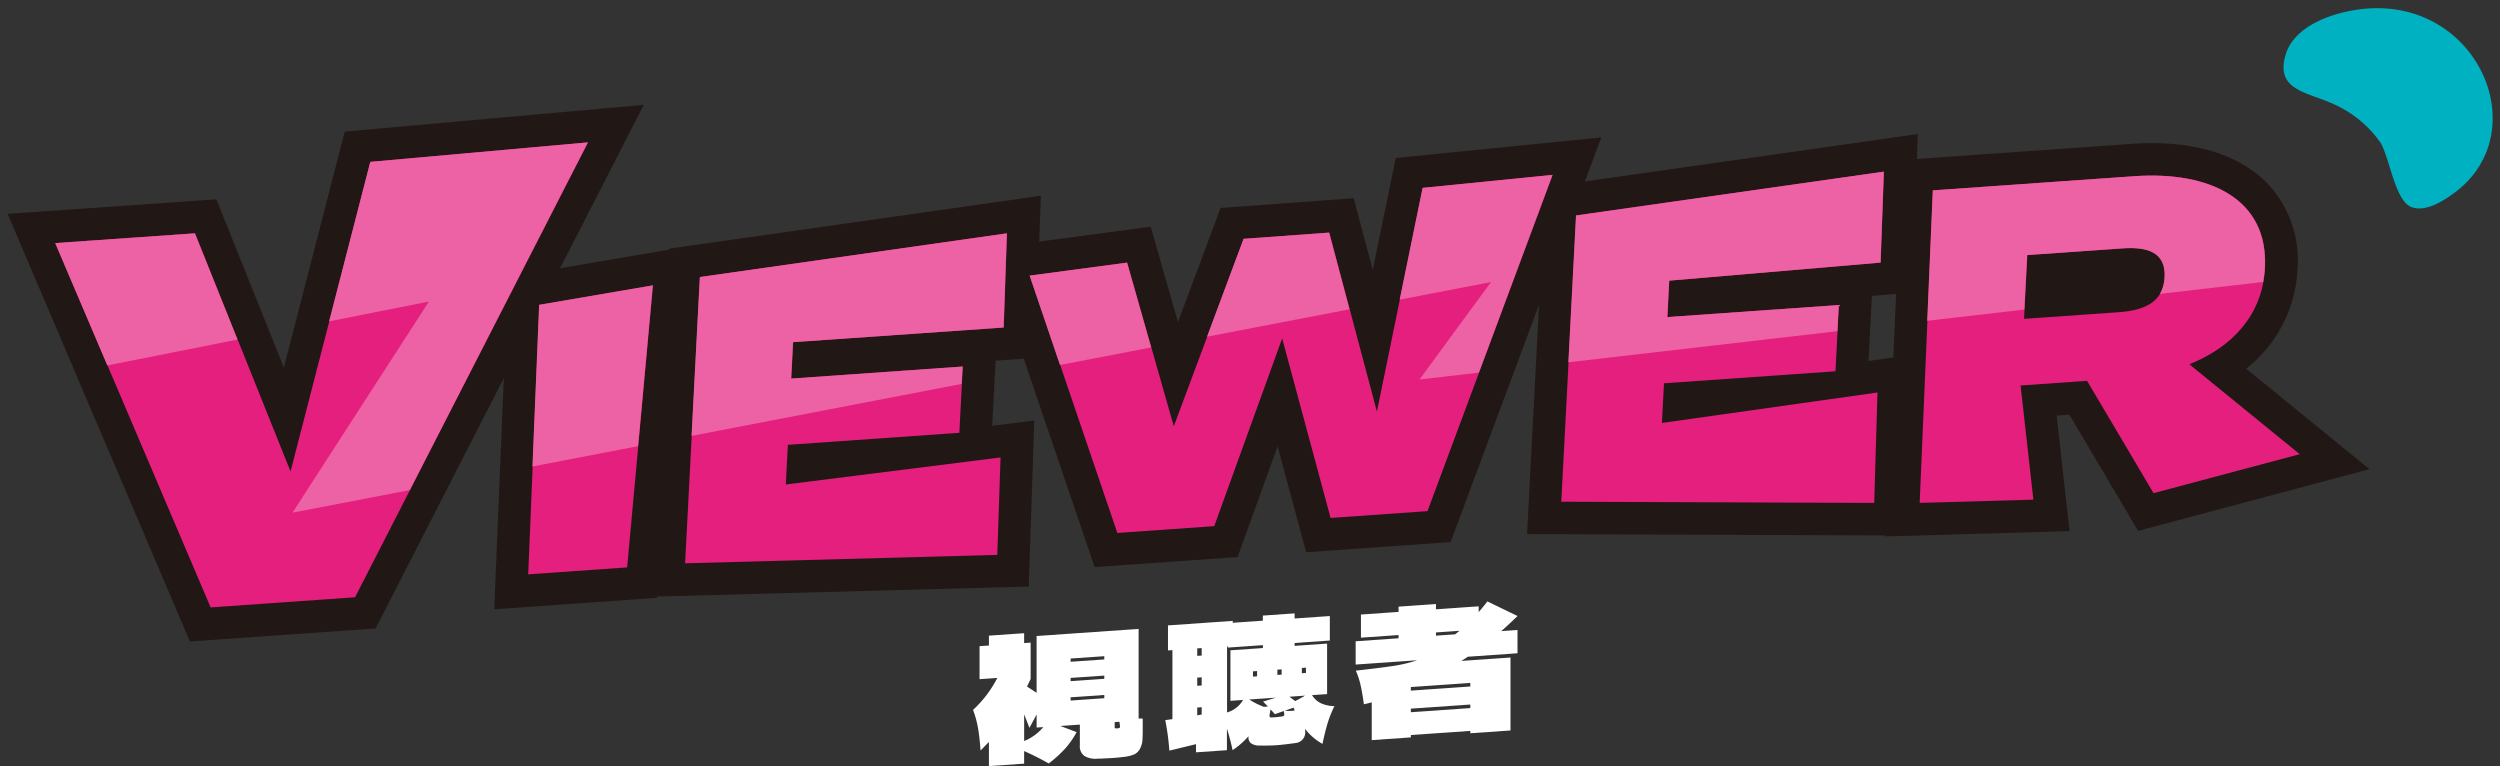
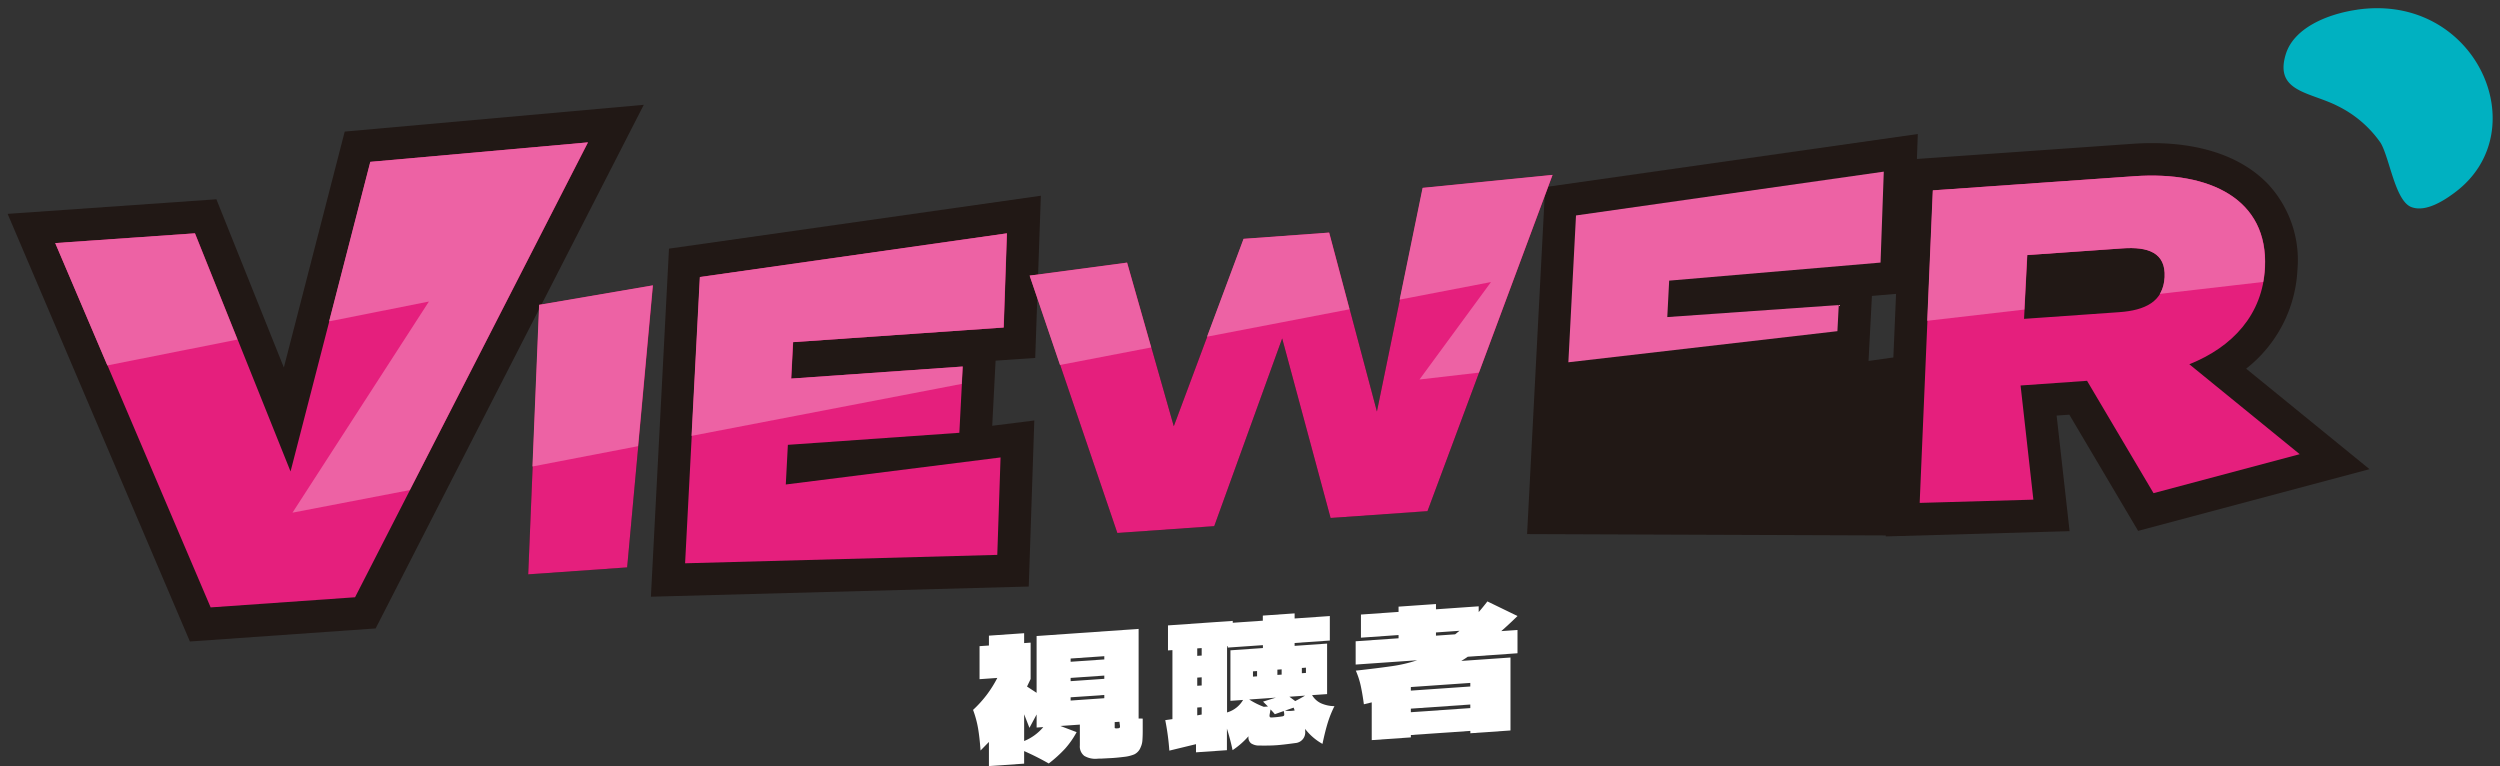
<svg xmlns="http://www.w3.org/2000/svg" width="398" height="122" viewBox="0 0 398 122">
  <rect x="0" y="0" width="398" height="122" fill="#333333" stroke="none" />
  <defs>
    <clipPath id="a">
      <rect width="398" height="122" transform="translate(16 -1.304)" fill="#fff" />
    </clipPath>
    <clipPath id="b">
      <path d="M8.79,70.051,84.282,55.056,62.565,88.665l190.8-36.712L241.987,67.465,407.448,48.334,405.9,17.31,0,28.168Z" transform="translate(0 -17.31)" fill="none" />
    </clipPath>
  </defs>
  <g transform="translate(-16 1.304)">
    <g clip-path="url(#a)">
      <path d="M745.683.238c-4.912.724-10.041,3-11.293,7.058-1.872,6.065,3.883,6.013,8.3,8.289a17.914,17.914,0,0,1,6.8,5.858c1.448,2.466,2.311,9.266,4.907,10.217,2.342.864,5.321-1.143,6.965-2.379C774.412,19.457,764.6-2.565,745.683.233Z" transform="translate(-354.487 0.011)" fill="#00b1c1" />
      <g transform="translate(17.213 15.383)" style="isolation:isolate">
        <g transform="translate(7.601 5.982)">
          <path d="M70.229,55.788,85.431,93.7l12.72-49.292,34.643-3.1L95.7,113.725l-22.989,1.613-24.726-58,22.234-1.551Z" transform="translate(-47.99 -41.31)" fill="#211815" />
          <path d="M193.575,131.329l1.768-42.906,18.1-3.1-4.121,44.9-15.75,1.107Z" transform="translate(-118.296 -62.564)" fill="#211815" />
          <path d="M292.1,104.988,291.58,120.5l-49.7,1.339,2.373-45.574,48.878-6.955L292.615,84.3l-33.527,2.332-.3,5.8,27.3-1.918-.548,10.548-27.3,1.918-.331,6.313,34.194-4.307Z" transform="translate(-141.626 -54.832)" fill="#211815" />
          <path d="M431.248,51.31l-19.933,53.532-15.424,1.086-7.709-28.583-10.817,29.886-15.424,1.086L348,67.344l15.512-2.068,7.415,26.06,11.138-29.845,13.62-.993,7.58,28.49,7.306-35.61,20.683-2.068Z" transform="translate(-192.875 -46.139)" fill="#211815" />
          <path d="M561.986,85.471l-.517,17.58-49.819-.191,2.373-45.574,49-6.975L562.5,64.788l-33.651,2.875-.3,5.8,27.3-1.918-.548,10.548L528,84.007l-.331,6.313Z" transform="translate(-271.907 -45.656)" fill="#211815" />
          <path d="M659.229,102.087,648.644,84.2l-10.584.745,2.037,18.175-18.1.517,2.115-49.757,32.079-2.254c12.068-.848,21.35,3.687,20.786,14.561-.388,7.487-5.16,12.622-12.053,15.378L682.5,95.883l-23.268,6.2Zm-5.45-28.816c4.064-.284,7.032-1.66,7.234-5.569s-2.642-4.876-6.706-4.586l-15.166,1.065-.527,10.155,15.166-1.065Z" transform="translate(-325.199 -46.244)" fill="#211815" />
        </g>
        <path d="M33.29,47.1l33.237-2.322L77.266,71.56,86.956,34l47.611-4.261L91.879,113.1l-29.571,2.079Z" transform="translate(-33.29 -29.74)" fill="#211815" />
-         <path d="M185.3,78.2l28.857-4.943-5.14,55.988-25.9,1.82Z" transform="translate(-105.648 -50.757)" fill="#211815" />
        <path d="M234.225,66.153l59.2-8.423-.895,25.822-6.308.434-.538,10.367,6.7-.843-.884,26.438-60.155,1.618Z" transform="translate(-128.935 -43.257)" fill="#211815" />
-         <path d="M334.61,57.474l26.184-3.49,4.328,15.207L371.911,51l21.195-1.546,3.035,11.406L399.8,43.043l32.725-3.273L408.53,104.2l-22.994,1.613-4.545-16.856-6.375,17.622-22.756,1.6Z" transform="translate(-178.808 -34.584)" fill="#211815" />
        <path d="M501.12,102.422l2.875-55.243,59.328-8.449-.9,25.228-6.406.548-.538,10.352,6.768-.957L561.4,102.65Z" transform="translate(-259.221 -34.082)" fill="#211815" />
        <path d="M614.1,44.224l36.686-2.58c1.06-.072,2.12-.114,3.139-.114,8.04,0,14.447,2.275,18.537,6.582a17.755,17.755,0,0,1,4.633,13.516,21.329,21.329,0,0,1-8.17,15.812l19.643,16-36.841,9.824L640.775,84.762l-2.022.145,2.063,18.4-29.266.838,2.544-59.918Z" transform="translate(-312.551 -35.434)" fill="#211815" />
        <g transform="translate(7.601 5.982)">
          <path d="M70.229,55.788,85.431,93.7l12.72-49.292,34.643-3.1L95.7,113.725l-22.989,1.613-24.726-58,22.234-1.551Z" transform="translate(-47.99 -41.31)" fill="#e51f7d" />
          <path d="M193.575,131.329l1.768-42.906,18.1-3.1-4.121,44.9-15.75,1.107Z" transform="translate(-118.296 -62.564)" fill="#e51f7d" />
          <path d="M292.1,104.988,291.58,120.5l-49.7,1.339,2.373-45.574,48.878-6.955L292.615,84.3l-33.527,2.332-.3,5.8,27.3-1.918-.548,10.548-27.3,1.918-.331,6.313,34.194-4.307Z" transform="translate(-141.626 -54.832)" fill="#e51f7d" />
          <path d="M431.248,51.31l-19.933,53.532-15.424,1.086-7.709-28.583-10.817,29.886-15.424,1.086L348,67.344l15.512-2.068,7.415,26.06,11.138-29.845,13.62-.993,7.58,28.49,7.306-35.61,20.683-2.068Z" transform="translate(-192.875 -46.139)" fill="#e51f7d" />
-           <path d="M561.986,85.471l-.517,17.58-49.819-.191,2.373-45.574,49-6.975L562.5,64.788l-33.651,2.875-.3,5.8,27.3-1.918-.548,10.548L528,84.007l-.331,6.313Z" transform="translate(-271.907 -45.656)" fill="#e51f7d" />
          <path d="M659.229,102.087,648.644,84.2l-10.584.745,2.037,18.175-18.1.517,2.115-49.757,32.079-2.254c12.068-.848,21.35,3.687,20.786,14.561-.388,7.487-5.16,12.622-12.053,15.378L682.5,95.883l-23.268,6.2Zm-5.45-28.816c4.064-.284,7.032-1.66,7.234-5.569s-2.642-4.876-6.706-4.586l-15.166,1.065-.527,10.155,15.166-1.065Z" transform="translate(-325.199 -46.244)" fill="#e51f7d" />
        </g>
      </g>
      <g transform="translate(170.906 94.443)">
        <path d="M357.547,207.232c0,.667-.021,1.21-.052,1.629a3.066,3.066,0,0,1-.274,1.075,2.067,2.067,0,0,1-1.019,1.143,6.027,6.027,0,0,1-1.644.4c-.724.088-1.313.145-1.768.176l-1.877.1a5.259,5.259,0,0,0-.6.016,3.458,3.458,0,0,1-2.068-.45,1.9,1.9,0,0,1-.708-1.68v-3.3l-3.1.217,2.585.982a13.842,13.842,0,0,1-1.81,2.6,20.437,20.437,0,0,1-2.627,2.389,41.824,41.824,0,0,0-3.919-1.975v2l-5.605.388V209.1l-1.334,1.365c-.093-1.35-.222-2.518-.393-3.521a16.171,16.171,0,0,0-.8-2.947,18.047,18.047,0,0,0,3.862-5.088l-2.828.2V193.85l1.494-.1v-1.572l5.605-.388v1.572l1.034-.072v5.791l-.574,1.2,1.525,1v-9.043l16.241-1.132v14.266l.652.01v1.841Zm-18.878,1.722a7.792,7.792,0,0,0,3.046-2.218l-1.06.072v-2.084l-1.143,2.135-.843-2.161v4.25Zm12.761-13.506-5.362.372v.517l5.362-.372Zm0,3.087-5.362.372v.517l5.362-.372Zm0,3.087-5.362.372v.517l5.362-.372Zm2.43,5.243a.332.332,0,0,0,.067-.248,1.805,1.805,0,0,0-.026-.259c-.021-.1-.036-.253-.057-.471l-.76.052v.895c0,.093.145.124.434.1a.645.645,0,0,0,.341-.078Z" transform="translate(-330.53 -186.73)" fill="#fff" />
        <path d="M413.087,199.335a3.276,3.276,0,0,0,1.386,1.282,5.361,5.361,0,0,0,2.177.471,16.754,16.754,0,0,0-1.05,2.59c-.279.9-.569,2.042-.858,3.418a9.047,9.047,0,0,1-2.777-2.4,1.993,1.993,0,0,1,.026.4,1.7,1.7,0,0,1-1.551,1.867q-2.04.279-3.02.346c-.708.052-1.6.067-2.694.052a2.291,2.291,0,0,1-1.334-.341,1.158,1.158,0,0,1-.434-1v-.134a12.617,12.617,0,0,1-2.528,2.208,33.96,33.96,0,0,0-.9-3.428V208.1l-4.922.341v-1.3l-4.245,1.029a38.027,38.027,0,0,0-.651-4.855l1.143-.16V192.168l-.708.047v-3.981l10.31-.719v.3l4.788-.331v-.812l5.062-.352v.812l5.605-.388v3.9l-5.605.388v.46l5.171-.362v8.04l-2.394.165Zm-17.575-6.3v-1.189l-.708.047v1.189Zm0,3.464-.708.047v1.3l.708-.047Zm0,4.762-.708.047v1.246l.708-.129Zm4.028.832A4.312,4.312,0,0,0,402.1,200.1l-2.011.14V192.2l5.171-.362v-.46l-5.6.388v-.217h-.109v10.538Zm6.531-.941-.791-.786,2.042-.631-4.245.295a12.237,12.237,0,0,0,2.311,1.163l.683-.047Zm-2.394-4.762.651-.047V195.5l-.651.047Zm4.912,6.236a.286.286,0,0,0,.067-.222,2.429,2.429,0,0,0-.083-.538l-1.417.507c-.165-.207-.388-.46-.683-.765l-.134.765a.9.9,0,0,0-.026.243c0,.2.1.29.3.279a15.184,15.184,0,0,0,1.686-.171.614.614,0,0,0,.284-.1Zm-1.024-7.348v.838l.677-.047v-.838Zm1.2,6.525a4.462,4.462,0,0,0,1.034.036,4.3,4.3,0,0,0,.517-.062l-.165-.45-1.386.476Zm3.211-2.389-2.5.176.926.693C410.941,200.007,411.468,199.717,411.975,199.412Zm-.517-3.568.652-.047v-.838l-.652.047Z" transform="translate(-359.11 -184.417)" fill="#fff" />
        <path d="M474.1,184.967q-1.466,1.427-2.585,2.4l2.585-.181v3.707l-7.916.553c-.217.16-.564.383-1.034.667l7.834-.543v11.613l-6.391.445v-.377l-9.468.657v.377l-6.231.434V198.71c-.217.052-.636.155-1.251.305q-.217-1.636-.491-2.906a12.788,12.788,0,0,0-.791-2.451q3.32-.365,5.646-.7a23.216,23.216,0,0,0,4.121-.951l-9.793.683v-3.707l6.83-.476v-.517l-5.988.419v-3.682l5.988-.419v-.838l5.957-.414v.838l6.8-.476v.92c.434-.5.9-1.065,1.386-1.7l4.788,2.322ZM457.12,196.839l9.467-.657v-.569l-9.467.657Zm0,2.87v.569l9.467-.657v-.569Zm4-12.136v.517l3.046-.212.708-.564-3.754.264Z" transform="translate(-387.42 -182.64)" fill="#fff" />
      </g>
      <g transform="translate(0 8.956)" clip-path="url(#b)">
        <g transform="translate(24.783 12.41)" style="isolation:isolate">
          <path d="M70.169,55.788,85.371,93.7l12.72-49.292,34.643-3.1L95.645,113.725l-22.989,1.613-24.726-58,22.234-1.551Z" transform="translate(-47.93 -41.31)" fill="#ed62a4" />
          <path d="M193.505,131.329l1.768-42.906,18.1-3.1-4.121,44.9-15.75,1.107Z" transform="translate(-118.231 -62.564)" fill="#ed62a4" />
          <path d="M292.037,104.988,291.52,120.5l-49.7,1.339,2.373-45.574,48.878-6.955L292.555,84.3l-33.527,2.332-.3,5.8,27.3-1.918-.548,10.548-27.3,1.918-.331,6.313,34.194-4.307Z" transform="translate(-141.566 -54.832)" fill="#ed62a4" />
          <path d="M431.188,51.31l-19.933,53.532-15.424,1.086-7.709-28.583L377.3,107.231l-15.424,1.086L347.94,67.344l15.512-2.068,7.415,26.06L382,61.491l13.62-.993,7.58,28.49,7.306-35.61,20.683-2.068Z" transform="translate(-192.815 -46.139)" fill="#ed62a4" />
          <path d="M561.926,85.471l-.517,17.58-49.819-.191,2.373-45.574,49-6.975-.517,14.478-33.651,2.875-.3,5.8,27.3-1.918-.548,10.548-27.3,1.918-.331,6.313Z" transform="translate(-271.847 -45.656)" fill="#ed62a4" />
          <path d="M659.169,102.087,648.584,84.2,638,84.947l2.037,18.175-18.1.517,2.115-49.757,32.079-2.254c12.068-.848,21.35,3.687,20.786,14.561-.388,7.487-5.16,12.622-12.053,15.378l17.575,14.318-23.268,6.2Zm-5.45-28.816c4.064-.284,7.032-1.66,7.234-5.569s-2.642-4.876-6.706-4.586l-15.166,1.065-.527,10.155,15.166-1.065Z" transform="translate(-325.139 -46.244)" fill="#ed62a4" />
        </g>
      </g>
    </g>
  </g>
</svg>